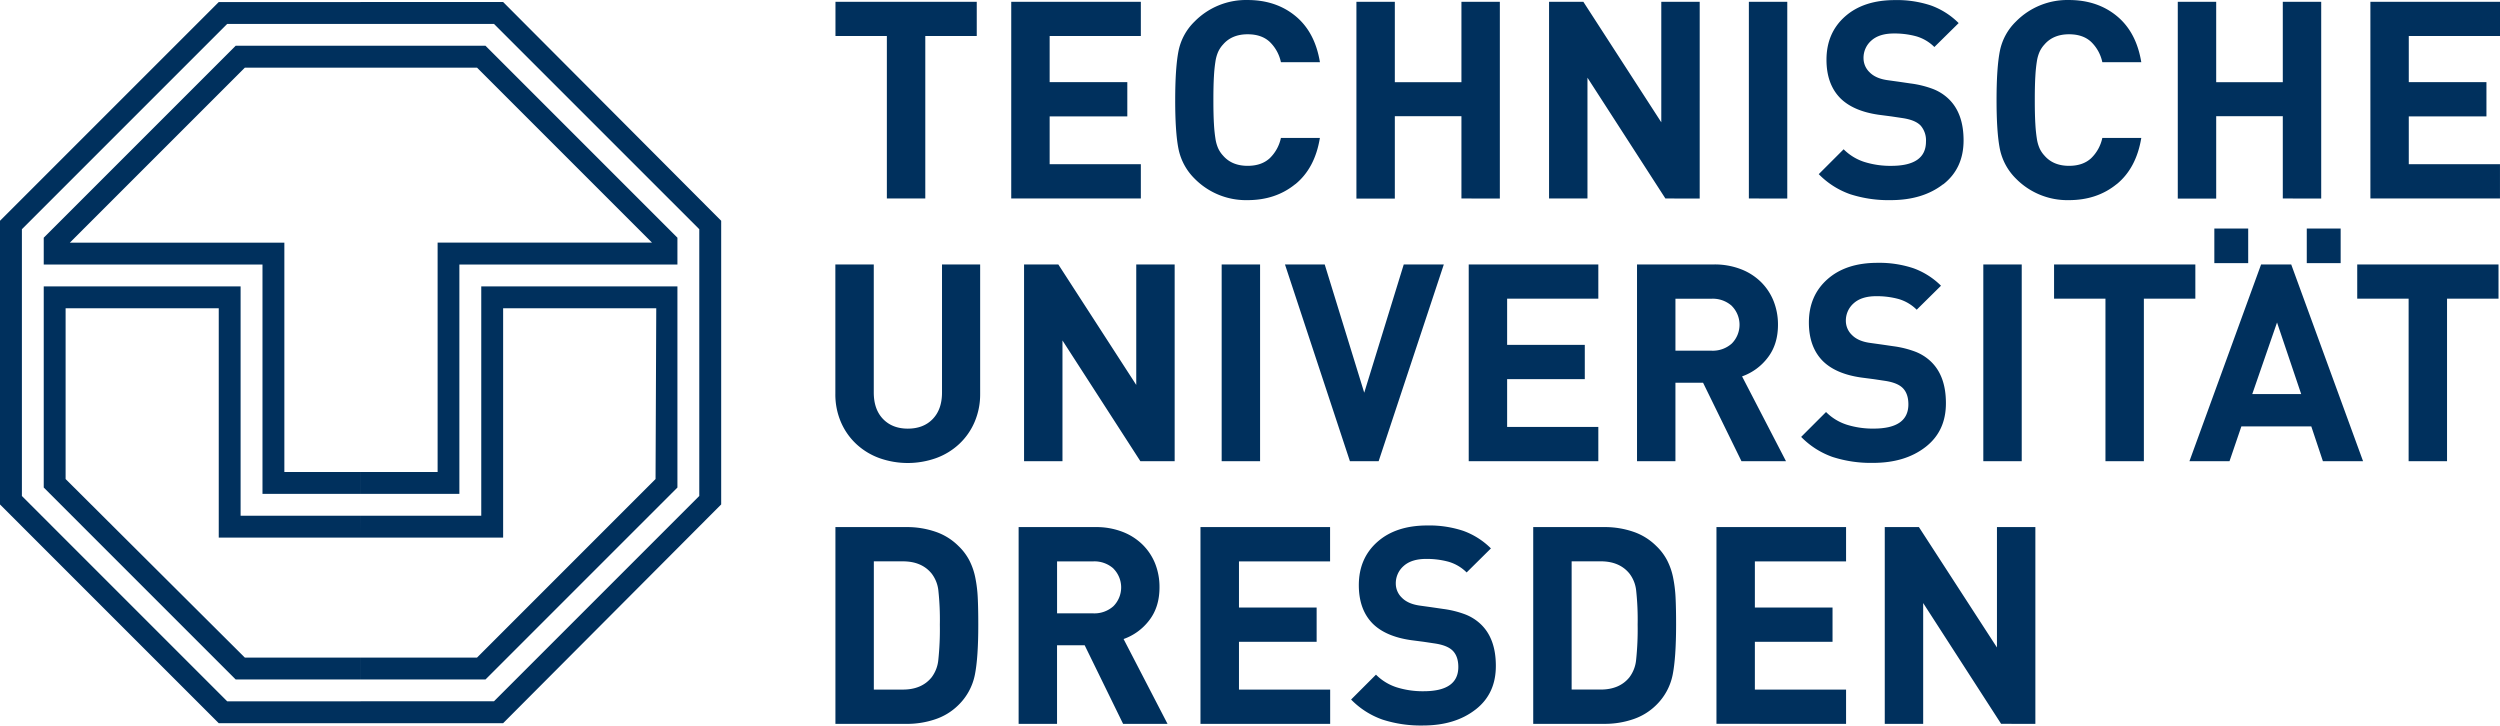
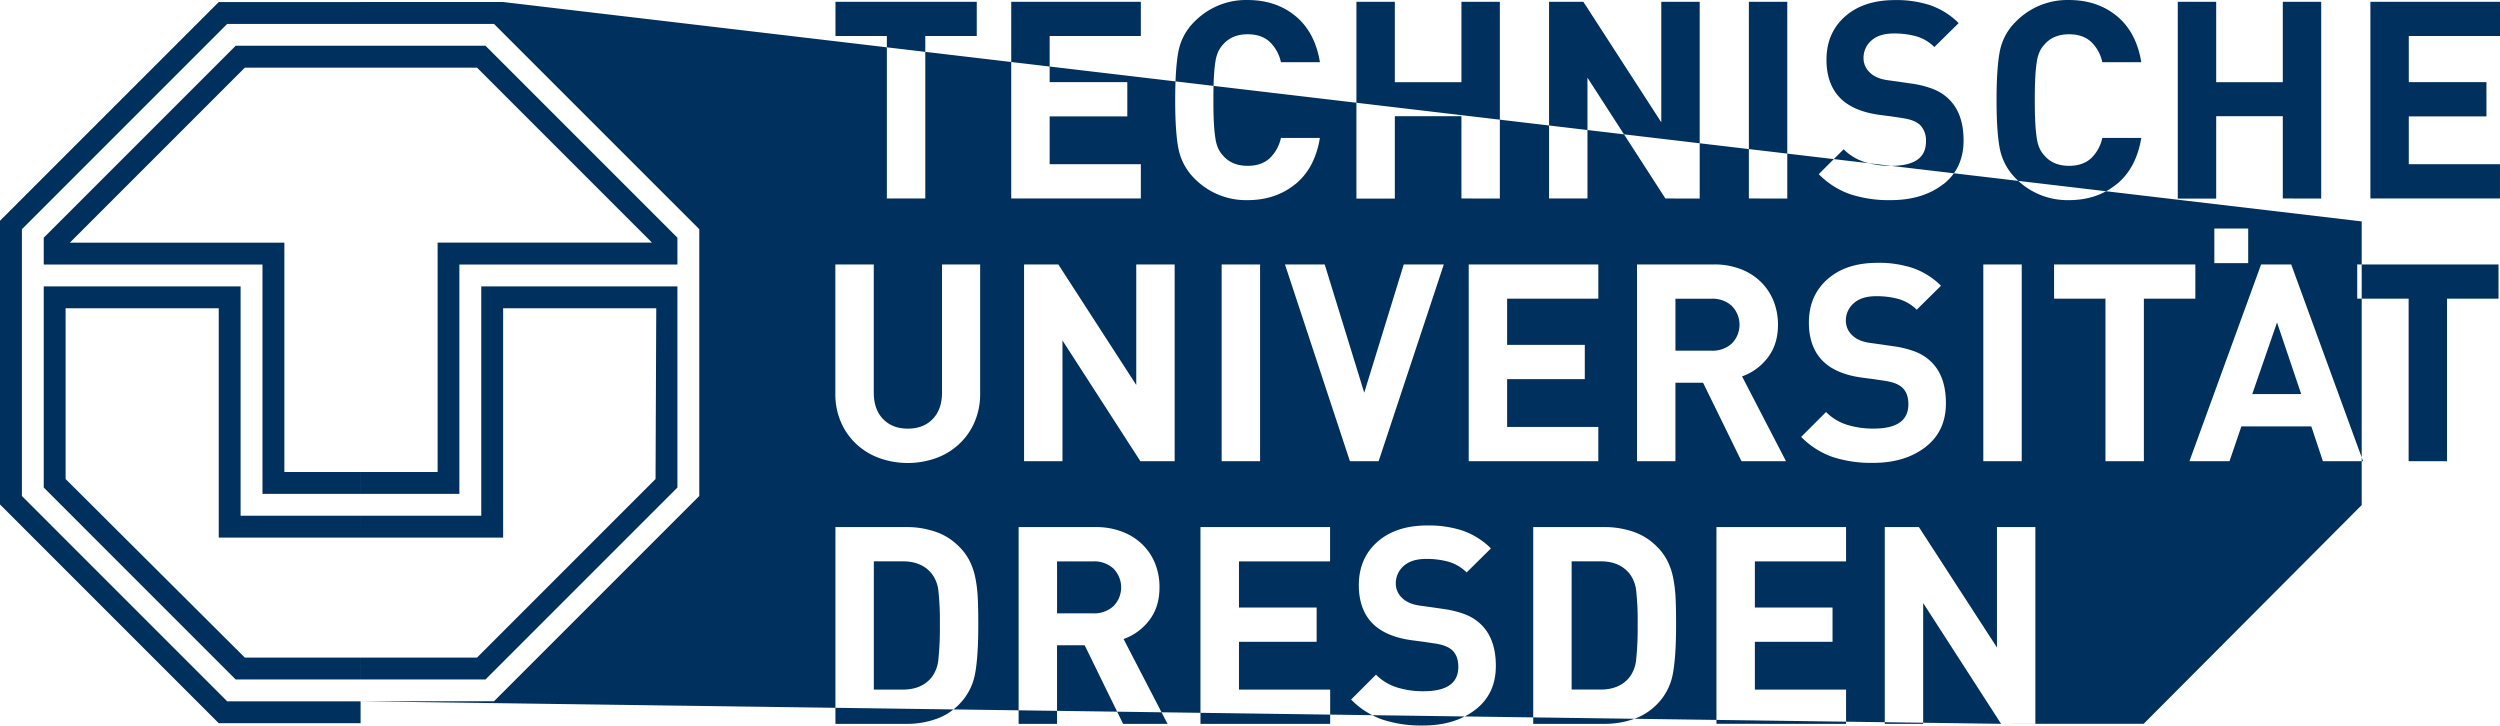
<svg xmlns="http://www.w3.org/2000/svg" id="Ebene_1" data-name="Ebene 1" viewBox="0 0 1132.45 328.648" version="1.1" width="1132.45" height="328.648">
  <defs id="defs77">
    <style id="style75">.cls-1{fill:#00305d;}</style>
  </defs>
  <title id="title79">Zeichenfläche 1</title>
-   <path class="cls-1" d="m 419.14,16.297 v 73.61 h -17.41 v -73.61 H 378.45 V 0.817 h 64 V 16.297 Z m 38.93,73.61 V 0.817 h 58.71 V 16.297 h -41.31 v 20.91 h 35.18 v 15.52 h -35.18 v 21.66 h 41.31 v 15.52 z m 128.69,-6.51 q -8.89,7.26 -21.66,7.26 a 32.67,32.67 0 0 1 -24,-9.77 26.25,26.25 0 0 1 -7.26,-13.4 q -1.51,-7.51 -1.5,-22.16 0.01,-14.65 1.5,-22.22 a 25.58,25.58 0 0 1 7.26,-13.33 32.67,32.67 0 0 1 24,-9.77 q 12.89,0 21.72,7.26 8.83,7.26 11.08,20.9 h -17.67 a 17.93,17.93 0 0 0 -5.07,-9.2 q -3.69,-3.44 -10,-3.44 -7.14,0 -11.14,4.63 a 12.66,12.66 0 0 0 -2.19,3.26 17.18,17.18 0 0 0 -1.25,4.38 66.65,66.65 0 0 0 -0.69,6.76 q -0.25,4.13 -0.25,10.77 0,6.64 0.25,10.77 a 66.58,66.58 0 0 0 0.69,6.76 17.18,17.18 0 0 0 1.25,4.38 12.64,12.64 0 0 0 2.19,3.25 q 4,4.63 11.14,4.63 6.26,0 10,-3.44 a 17.93,17.93 0 0 0 5.07,-9.2 h 17.65 q -2.23,13.7 -11.12,20.96 z m 75.24,6.51 v -37.26 h -30.17 v 37.31 h -17.4 V 0.817 h 17.4 V 37.247 H 662 V 0.817 h 17.4 V 89.947 Z m 92.39,0 -35.3,-54.71 v 54.71 h -17.4 V 0.817 h 15.54 L 752.53,55.397 V 0.817 h 17.4 V 89.947 Z m 37.81,0 V 0.817 h 17.4 V 89.947 Z m 88,-6.45 q -9.26,7.2 -23.79,7.2 a 56.42,56.42 0 0 1 -18.34,-2.69 37.06,37.06 0 0 1 -14.21,-9.08 l 11.27,-11.27 a 23.23,23.23 0 0 0 9.45,5.76 39.27,39.27 0 0 0 12.08,1.75 q 15.77,0 15.77,-11 a 10.2,10.2 0 0 0 -2.38,-7.2 q -2.38,-2.57 -8.26,-3.44 l -5,-0.75 -5.76,-0.75 q -11.39,-1.63 -17.28,-7.39 -6.39,-6.38 -6.39,-17.52 0,-12.14 8.39,-19.59 8.39,-7.45 22.66,-7.45 a 48.75,48.75 0 0 1 16.27,2.44 34.18,34.18 0 0 1 12.55,7.98 l -11,10.84 a 19.21,19.21 0 0 0 -8.32,-4.88 37.59,37.59 0 0 0 -10,-1.25 q -6.64,0 -10.2,3.19 a 10.37,10.37 0 0 0 -3.57,8.07 8.83,8.83 0 0 0 2.76,6.32 q 2.75,2.82 8.14,3.57 l 5.38,0.75 5.13,0.75 a 44.89,44.89 0 0 1 10.08,2.5 21.45,21.45 0 0 1 6.95,4.38 q 6.88,6.51 6.88,18.9 0,12.7 -9.23,19.91 z m 78.62,-0.06 q -8.89,7.26 -21.66,7.26 a 32.67,32.67 0 0 1 -24,-9.77 26.25,26.25 0 0 1 -7.26,-13.4 q -1.5,-7.51 -1.5,-22.16 0,-14.65 1.5,-22.22 a 25.58,25.58 0 0 1 7.26,-13.33 32.67,32.67 0 0 1 24,-9.77 q 12.89,0 21.72,7.26 8.83,7.26 11.08,20.9 h -17.65 a 17.93,17.93 0 0 0 -5.07,-9.2 q -3.69,-3.44 -10,-3.44 -7.14,0 -11.14,4.63 a 12.67,12.67 0 0 0 -2.19,3.26 17.19,17.19 0 0 0 -1.25,4.38 66.63,66.63 0 0 0 -0.69,6.76 q -0.25,4.13 -0.25,10.77 0,6.64 0.25,10.77 a 66.56,66.56 0 0 0 0.69,6.76 17.18,17.18 0 0 0 1.25,4.38 12.65,12.65 0 0 0 2.19,3.25 q 4,4.63 11.14,4.63 6.26,0 10,-3.44 a 17.92,17.92 0 0 0 5.07,-9.2 h 17.65 q -2.26,13.7 -11.15,20.96 z m 75.24,6.51 v -37.26 h -30.17 v 37.31 H 986.49 V 0.817 h 17.4 V 37.247 h 30.17 V 0.817 h 17.4 V 89.947 Z m 39.68,0 V 0.817 h 58.71 V 16.297 h -41.32 v 20.91 h 35.18 v 15.52 h -35.18 v 21.66 h 41.31 v 15.52 z M 441.47,191.147 a 29.51,29.51 0 0 1 -7,10 30.61,30.61 0 0 1 -10.51,6.39 38.29,38.29 0 0 1 -25.54,0 30.61,30.61 0 0 1 -10.52,-6.39 29.46,29.46 0 0 1 -7,-10 31.68,31.68 0 0 1 -2.5,-12.77 v -58.59 h 17.4 v 58 q 0,7.64 4.19,12 4.19,4.36 11.2,4.38 7.13,0 11.33,-4.38 4.2,-4.38 4.19,-12 v -58 h 17.28 v 58.59 a 31.68,31.68 0 0 1 -2.52,12.77 z m 75.11,17.78 -35.3,-54.71 v 54.71 h -17.4 v -89.14 h 15.52 l 35.3,54.58 v -54.58 h 17.4 v 89.13 z m 36.81,0 v -89.14 h 17.4 v 89.13 z m 71.1,0 h -13 l -29.42,-89.13 h 18 l 17.9,58.09 17.9,-58.09 h 18.15 z m 40.81,0 v -89.14 h 58.71 v 15.51 H 682.7 v 20.91 h 35.18 v 15.52 H 682.7 v 21.67 h 41.31 v 15.52 z m 123.56,0 -17.4,-35.55 h -12.52 v 35.55 h -17.4 v -89.14 h 34.93 a 33,33 0 0 1 12.08,2.13 26.42,26.42 0 0 1 9.2,5.89 25.22,25.22 0 0 1 5.7,8.7 28.73,28.73 0 0 1 1.94,10.58 q 0,8.89 -4.63,14.9 a 25.09,25.09 0 0 1 -11.64,8.51 l 19.91,38.43 z m -4.38,-70.36 a 12.9,12.9 0 0 0 -9.14,-3.25 h -16.4 v 23.54 h 16.4 a 12.88,12.88 0 0 0 9.14,-3.26 12.09,12.09 0 0 0 0,-17 z m 87.75,63.91 q -9.26,7.2 -23.79,7.2 a 56.42,56.42 0 0 1 -18.34,-2.69 37.06,37.06 0 0 1 -14.21,-9.08 l 11.27,-11.27 a 23.23,23.23 0 0 0 9.45,5.76 39.29,39.29 0 0 0 12.08,1.75 q 15.77,0 15.77,-11 0,-4.63 -2.38,-7.2 -2.38,-2.57 -8.26,-3.44 l -5,-0.75 -5.76,-0.75 q -11.39,-1.63 -17.28,-7.39 -6.39,-6.38 -6.39,-17.52 0,-12.14 8.39,-19.59 8.39,-7.45 22.66,-7.45 a 48.75,48.75 0 0 1 16.27,2.44 34.18,34.18 0 0 1 12.52,7.93 l -11,10.87 a 19.21,19.21 0 0 0 -8.32,-4.88 37.6,37.6 0 0 0 -10,-1.25 q -6.64,0 -10.2,3.19 a 10.37,10.37 0 0 0 -3.57,8.07 8.83,8.83 0 0 0 2.76,6.32 q 2.75,2.82 8.14,3.57 l 5.38,0.75 5.13,0.75 a 44.89,44.89 0 0 1 10.08,2.5 21.45,21.45 0 0 1 6.95,4.38 q 6.88,6.51 6.88,18.9 0.04,12.7 -9.23,19.88 z m 26.17,6.45 v -89.14 h 17.4 v 89.13 z m 72.73,-73.63 v 73.61 h -17.4 v -73.61 h -23.28 v -15.51 h 64 v 15.51 z m 81.1,73.62 -5.26,-15.77 h -31.67 l -5.38,15.77 h -18.15 l 32.46,-89.13 h 13.64 l 32.55,89.13 z m -20.78,-62.84 -11.22,32.42 h 22.16 z m -28.4,-42.56 h 15.34 v 15.67 h -15.34 z m 41.87,0 v 15.67 h 15.35 v -15.67 z m 63.54,31.78 v 73.61 h -17.4 v -73.61 h -23.28 v -15.51 h 64 v 15.51 z m -666.88,170.44 a 26.37,26.37 0 0 1 -7.45,13.65 27,27 0 0 1 -10.33,6.38 39.65,39.65 0 0 1 -13.21,2.13 h -32.16 v -89.14 h 32.17 a 39.71,39.71 0 0 1 13.21,2.13 27,27 0 0 1 10.32,6.41 24.91,24.91 0 0 1 4.94,6.51 30,30 0 0 1 2.69,7.7 59.41,59.41 0 0 1 1.13,9 q 0.25,4.82 0.25,12.46 0.01,15.01 -1.56,22.77 z m -16.52,-38.25 a 15.24,15.24 0 0 0 -3.07,-7.7 q -4.51,-5.51 -13,-5.51 h -13.16 v 58.09 h 13.14 q 8.51,0 13,-5.51 a 15.55,15.55 0 0 0 3.07,-7.95 132.05,132.05 0 0 0 0.69,-16 122.6,122.6 0 0 0 -0.67,-15.42 z m 83.68,60.4 -17.4,-35.59 h -12.52 v 35.6 h -17.4 v -89.14 h 34.93 a 33,33 0 0 1 12.08,2.13 26.43,26.43 0 0 1 9.2,5.89 25.22,25.22 0 0 1 5.7,8.7 28.73,28.73 0 0 1 1.9,10.58 q 0,8.89 -4.63,14.9 a 25.09,25.09 0 0 1 -11.64,8.51 l 19.91,38.43 z m -4.38,-70.36 a 12.9,12.9 0 0 0 -9.13,-3.23 h -16.4 v 23.54 h 16.4 a 12.88,12.88 0 0 0 9.14,-3.26 12.09,12.09 0 0 0 0,-17 z m 39.43,70.36 v -89.13 h 58.71 v 15.54 h -41.27 v 20.91 h 35.18 v 15.52 h -35.18 v 21.66 h 41.31 v 15.51 z m 124.56,-6.45 q -9.26,7.2 -23.79,7.2 a 56.42,56.42 0 0 1 -18.33,-2.68 37.06,37.06 0 0 1 -14.21,-9.08 l 11.27,-11.27 a 23.22,23.22 0 0 0 9.45,5.76 39.27,39.27 0 0 0 12.08,1.75 q 15.77,0 15.77,-11 0,-4.63 -2.38,-7.2 -2.38,-2.57 -8.26,-3.44 l -5,-0.75 -5.76,-0.75 q -11.39,-1.63 -17.28,-7.39 -6.39,-6.38 -6.39,-17.52 0,-12.14 8.39,-19.59 8.39,-7.45 22.66,-7.45 a 48.75,48.75 0 0 1 16.27,2.44 34.17,34.17 0 0 1 12.52,7.95 l -11,10.89 a 19.21,19.21 0 0 0 -8.32,-4.88 37.59,37.59 0 0 0 -10,-1.25 q -6.64,0 -10.2,3.19 a 10.37,10.37 0 0 0 -3.57,8.07 8.83,8.83 0 0 0 2.76,6.32 q 2.75,2.82 8.14,3.57 l 5.38,0.75 5.13,0.75 a 44.89,44.89 0 0 1 10.08,2.5 21.45,21.45 0 0 1 6.95,4.38 q 6.88,6.51 6.88,18.9 0.03,12.69 -9.24,19.84 z m 89.32,-15.71 a 26.37,26.37 0 0 1 -7.44,13.65 27,27 0 0 1 -10.33,6.38 39.65,39.65 0 0 1 -13.21,2.13 h -32.17 v -89.13 h 32.17 a 39.71,39.71 0 0 1 13.21,2.13 27,27 0 0 1 10.33,6.41 24.91,24.91 0 0 1 4.94,6.51 30,30 0 0 1 2.69,7.7 59.42,59.42 0 0 1 1.13,9 q 0.25,4.82 0.25,12.46 -0.01,15.01 -1.57,22.77 z m -16.52,-38.25 a 15.24,15.24 0 0 0 -3.07,-7.7 q -4.51,-5.51 -13,-5.51 h -13.16 v 58.09 h 13.14 q 8.51,0 13,-5.51 a 15.55,15.55 0 0 0 3.07,-7.95 132.05,132.05 0 0 0 0.69,-16 122.6,122.6 0 0 0 -0.67,-15.41 z m 36.37,60.4 v -89.12 h 58.71 v 15.54 h -41.31 v 20.91 h 35.18 v 15.52 h -35.18 v 21.66 h 41.31 v 15.51 z m 128.94,0 -35.3,-54.71 v 54.73 h -17.4 v -89.14 h 15.47 l 35.35,54.54 v -54.54 h 17.4 v 89.14 z m -743.12,-0.29 h 64.57 l 98.77,-99.09 v -128.49 L 227.91,0.917 H 163.34 V 10.827 h 60.42 l 93,93 v 120.84 l -93,93 H 163.34 Z M 0,100.007 v 128.5 l 99.09,99.09 H 163.34 v -9.91 h -60.42 l -93,-93 v -120.85 0 l 93,-93 h 60.42 V 0.927 H 99.09 Z m 306.86,19.82 v 0 -12.15 L 219.92,20.727 h -56.58 v 9.91 h 52.74 l 79.27,79.27 h -97.12 v 103.89 h -34.89 v 9.91 h 44.75 v -103.88 z M 163.34,20.727 H 106.76 L 19.81,107.677 v 12.15 H 118.9 v 103.89 h 44.43 v -9.92 h -34.52 v -103.88 H 31.64 L 110.92,30.647 h 52.42 z M 297.23,139.637 h -69.32 v 103.89 h -64.57 v -9.91 H 218 v -103.88 h 88.86 v 91.1 l -86.94,86.95 h -56.58 v -9.91 h 52.74 l 80.87,-80.88 0.32,-77.36 z m -133.89,103.89 H 99.09 v -103.89 h -69.37 v 77.36 l 81.19,80.88 h 52.42 v 9.91 h -56.57 l -86.95,-86.95 v -91.1 H 108.99 v 103.88 h 54.34 z" id="path81" />
+   <path class="cls-1" d="m 419.14,16.297 v 73.61 h -17.41 v -73.61 H 378.45 V 0.817 h 64 V 16.297 Z m 38.93,73.61 V 0.817 h 58.71 V 16.297 h -41.31 v 20.91 h 35.18 v 15.52 h -35.18 v 21.66 h 41.31 v 15.52 z m 128.69,-6.51 q -8.89,7.26 -21.66,7.26 a 32.67,32.67 0 0 1 -24,-9.77 26.25,26.25 0 0 1 -7.26,-13.4 q -1.51,-7.51 -1.5,-22.16 0.01,-14.65 1.5,-22.22 a 25.58,25.58 0 0 1 7.26,-13.33 32.67,32.67 0 0 1 24,-9.77 q 12.89,0 21.72,7.26 8.83,7.26 11.08,20.9 h -17.67 a 17.93,17.93 0 0 0 -5.07,-9.2 q -3.69,-3.44 -10,-3.44 -7.14,0 -11.14,4.63 a 12.66,12.66 0 0 0 -2.19,3.26 17.18,17.18 0 0 0 -1.25,4.38 66.65,66.65 0 0 0 -0.69,6.76 q -0.25,4.13 -0.25,10.77 0,6.64 0.25,10.77 a 66.58,66.58 0 0 0 0.69,6.76 17.18,17.18 0 0 0 1.25,4.38 12.64,12.64 0 0 0 2.19,3.25 q 4,4.63 11.14,4.63 6.26,0 10,-3.44 a 17.93,17.93 0 0 0 5.07,-9.2 h 17.65 q -2.23,13.7 -11.12,20.96 z m 75.24,6.51 v -37.26 h -30.17 v 37.31 h -17.4 V 0.817 h 17.4 V 37.247 H 662 V 0.817 h 17.4 V 89.947 Z m 92.39,0 -35.3,-54.71 v 54.71 h -17.4 V 0.817 h 15.54 L 752.53,55.397 V 0.817 h 17.4 V 89.947 Z m 37.81,0 V 0.817 h 17.4 V 89.947 Z m 88,-6.45 q -9.26,7.2 -23.79,7.2 a 56.42,56.42 0 0 1 -18.34,-2.69 37.06,37.06 0 0 1 -14.21,-9.08 l 11.27,-11.27 a 23.23,23.23 0 0 0 9.45,5.76 39.27,39.27 0 0 0 12.08,1.75 q 15.77,0 15.77,-11 a 10.2,10.2 0 0 0 -2.38,-7.2 q -2.38,-2.57 -8.26,-3.44 l -5,-0.75 -5.76,-0.75 q -11.39,-1.63 -17.28,-7.39 -6.39,-6.38 -6.39,-17.52 0,-12.14 8.39,-19.59 8.39,-7.45 22.66,-7.45 a 48.75,48.75 0 0 1 16.27,2.44 34.18,34.18 0 0 1 12.55,7.98 l -11,10.84 a 19.21,19.21 0 0 0 -8.32,-4.88 37.59,37.59 0 0 0 -10,-1.25 q -6.64,0 -10.2,3.19 a 10.37,10.37 0 0 0 -3.57,8.07 8.83,8.83 0 0 0 2.76,6.32 q 2.75,2.82 8.14,3.57 l 5.38,0.75 5.13,0.75 a 44.89,44.89 0 0 1 10.08,2.5 21.45,21.45 0 0 1 6.95,4.38 q 6.88,6.51 6.88,18.9 0,12.7 -9.23,19.91 z m 78.62,-0.06 q -8.89,7.26 -21.66,7.26 a 32.67,32.67 0 0 1 -24,-9.77 26.25,26.25 0 0 1 -7.26,-13.4 q -1.5,-7.51 -1.5,-22.16 0,-14.65 1.5,-22.22 a 25.58,25.58 0 0 1 7.26,-13.33 32.67,32.67 0 0 1 24,-9.77 q 12.89,0 21.72,7.26 8.83,7.26 11.08,20.9 h -17.65 a 17.93,17.93 0 0 0 -5.07,-9.2 q -3.69,-3.44 -10,-3.44 -7.14,0 -11.14,4.63 a 12.67,12.67 0 0 0 -2.19,3.26 17.19,17.19 0 0 0 -1.25,4.38 66.63,66.63 0 0 0 -0.69,6.76 q -0.25,4.13 -0.25,10.77 0,6.64 0.25,10.77 a 66.56,66.56 0 0 0 0.69,6.76 17.18,17.18 0 0 0 1.25,4.38 12.65,12.65 0 0 0 2.19,3.25 q 4,4.63 11.14,4.63 6.26,0 10,-3.44 a 17.92,17.92 0 0 0 5.07,-9.2 h 17.65 q -2.26,13.7 -11.15,20.96 z m 75.24,6.51 v -37.26 h -30.17 v 37.31 H 986.49 V 0.817 h 17.4 V 37.247 h 30.17 V 0.817 h 17.4 V 89.947 Z m 39.68,0 V 0.817 h 58.71 V 16.297 h -41.32 v 20.91 h 35.18 v 15.52 h -35.18 v 21.66 h 41.31 v 15.52 z M 441.47,191.147 a 29.51,29.51 0 0 1 -7,10 30.61,30.61 0 0 1 -10.51,6.39 38.29,38.29 0 0 1 -25.54,0 30.61,30.61 0 0 1 -10.52,-6.39 29.46,29.46 0 0 1 -7,-10 31.68,31.68 0 0 1 -2.5,-12.77 v -58.59 h 17.4 v 58 q 0,7.64 4.19,12 4.19,4.36 11.2,4.38 7.13,0 11.33,-4.38 4.2,-4.38 4.19,-12 v -58 h 17.28 v 58.59 a 31.68,31.68 0 0 1 -2.52,12.77 z m 75.11,17.78 -35.3,-54.71 v 54.71 h -17.4 v -89.14 h 15.52 l 35.3,54.58 v -54.58 h 17.4 v 89.13 z m 36.81,0 v -89.14 h 17.4 v 89.13 z m 71.1,0 h -13 l -29.42,-89.13 h 18 l 17.9,58.09 17.9,-58.09 h 18.15 z m 40.81,0 v -89.14 h 58.71 v 15.51 H 682.7 v 20.91 h 35.18 v 15.52 H 682.7 v 21.67 h 41.31 v 15.52 z m 123.56,0 -17.4,-35.55 h -12.52 v 35.55 h -17.4 v -89.14 h 34.93 a 33,33 0 0 1 12.08,2.13 26.42,26.42 0 0 1 9.2,5.89 25.22,25.22 0 0 1 5.7,8.7 28.73,28.73 0 0 1 1.94,10.58 q 0,8.89 -4.63,14.9 a 25.09,25.09 0 0 1 -11.64,8.51 l 19.91,38.43 z m -4.38,-70.36 a 12.9,12.9 0 0 0 -9.14,-3.25 h -16.4 v 23.54 h 16.4 a 12.88,12.88 0 0 0 9.14,-3.26 12.09,12.09 0 0 0 0,-17 z m 87.75,63.91 q -9.26,7.2 -23.79,7.2 a 56.42,56.42 0 0 1 -18.34,-2.69 37.06,37.06 0 0 1 -14.21,-9.08 l 11.27,-11.27 a 23.23,23.23 0 0 0 9.45,5.76 39.29,39.29 0 0 0 12.08,1.75 q 15.77,0 15.77,-11 0,-4.63 -2.38,-7.2 -2.38,-2.57 -8.26,-3.44 l -5,-0.75 -5.76,-0.75 q -11.39,-1.63 -17.28,-7.39 -6.39,-6.38 -6.39,-17.52 0,-12.14 8.39,-19.59 8.39,-7.45 22.66,-7.45 a 48.75,48.75 0 0 1 16.27,2.44 34.18,34.18 0 0 1 12.52,7.93 l -11,10.87 a 19.21,19.21 0 0 0 -8.32,-4.88 37.6,37.6 0 0 0 -10,-1.25 q -6.64,0 -10.2,3.19 a 10.37,10.37 0 0 0 -3.57,8.07 8.83,8.83 0 0 0 2.76,6.32 q 2.75,2.82 8.14,3.57 l 5.38,0.75 5.13,0.75 a 44.89,44.89 0 0 1 10.08,2.5 21.45,21.45 0 0 1 6.95,4.38 q 6.88,6.51 6.88,18.9 0.04,12.7 -9.23,19.88 z m 26.17,6.45 v -89.14 h 17.4 v 89.13 z m 72.73,-73.63 v 73.61 h -17.4 v -73.61 h -23.28 v -15.51 h 64 v 15.51 z m 81.1,73.62 -5.26,-15.77 h -31.67 l -5.38,15.77 h -18.15 l 32.46,-89.13 h 13.64 l 32.55,89.13 z m -20.78,-62.84 -11.22,32.42 h 22.16 z m -28.4,-42.56 h 15.34 v 15.67 h -15.34 z m 41.87,0 v 15.67 h 15.35 v -15.67 z m 63.54,31.78 v 73.61 h -17.4 v -73.61 h -23.28 v -15.51 h 64 v 15.51 z m -666.88,170.44 a 26.37,26.37 0 0 1 -7.45,13.65 27,27 0 0 1 -10.33,6.38 39.65,39.65 0 0 1 -13.21,2.13 h -32.16 v -89.14 h 32.17 a 39.71,39.71 0 0 1 13.21,2.13 27,27 0 0 1 10.32,6.41 24.91,24.91 0 0 1 4.94,6.51 30,30 0 0 1 2.69,7.7 59.41,59.41 0 0 1 1.13,9 q 0.25,4.82 0.25,12.46 0.01,15.01 -1.56,22.77 z m -16.52,-38.25 a 15.24,15.24 0 0 0 -3.07,-7.7 q -4.51,-5.51 -13,-5.51 h -13.16 v 58.09 h 13.14 q 8.51,0 13,-5.51 a 15.55,15.55 0 0 0 3.07,-7.95 132.05,132.05 0 0 0 0.69,-16 122.6,122.6 0 0 0 -0.67,-15.42 z m 83.68,60.4 -17.4,-35.59 h -12.52 v 35.6 h -17.4 v -89.14 h 34.93 a 33,33 0 0 1 12.08,2.13 26.43,26.43 0 0 1 9.2,5.89 25.22,25.22 0 0 1 5.7,8.7 28.73,28.73 0 0 1 1.9,10.58 q 0,8.89 -4.63,14.9 a 25.09,25.09 0 0 1 -11.64,8.51 l 19.91,38.43 z m -4.38,-70.36 a 12.9,12.9 0 0 0 -9.13,-3.23 h -16.4 v 23.54 h 16.4 a 12.88,12.88 0 0 0 9.14,-3.26 12.09,12.09 0 0 0 0,-17 z m 39.43,70.36 v -89.13 h 58.71 v 15.54 h -41.27 v 20.91 h 35.18 v 15.52 h -35.18 v 21.66 h 41.31 v 15.51 z m 124.56,-6.45 q -9.26,7.2 -23.79,7.2 a 56.42,56.42 0 0 1 -18.33,-2.68 37.06,37.06 0 0 1 -14.21,-9.08 l 11.27,-11.27 a 23.22,23.22 0 0 0 9.45,5.76 39.27,39.27 0 0 0 12.08,1.75 q 15.77,0 15.77,-11 0,-4.63 -2.38,-7.2 -2.38,-2.57 -8.26,-3.44 l -5,-0.75 -5.76,-0.75 q -11.39,-1.63 -17.28,-7.39 -6.39,-6.38 -6.39,-17.52 0,-12.14 8.39,-19.59 8.39,-7.45 22.66,-7.45 a 48.75,48.75 0 0 1 16.27,2.44 34.17,34.17 0 0 1 12.52,7.95 l -11,10.89 a 19.21,19.21 0 0 0 -8.32,-4.88 37.59,37.59 0 0 0 -10,-1.25 q -6.64,0 -10.2,3.19 a 10.37,10.37 0 0 0 -3.57,8.07 8.83,8.83 0 0 0 2.76,6.32 q 2.75,2.82 8.14,3.57 l 5.38,0.75 5.13,0.75 a 44.89,44.89 0 0 1 10.08,2.5 21.45,21.45 0 0 1 6.95,4.38 q 6.88,6.51 6.88,18.9 0.03,12.69 -9.24,19.84 z m 89.32,-15.71 a 26.37,26.37 0 0 1 -7.44,13.65 27,27 0 0 1 -10.33,6.38 39.65,39.65 0 0 1 -13.21,2.13 h -32.17 v -89.13 h 32.17 a 39.71,39.71 0 0 1 13.21,2.13 27,27 0 0 1 10.33,6.41 24.91,24.91 0 0 1 4.94,6.51 30,30 0 0 1 2.69,7.7 59.42,59.42 0 0 1 1.13,9 q 0.25,4.82 0.25,12.46 -0.01,15.01 -1.57,22.77 z m -16.52,-38.25 a 15.24,15.24 0 0 0 -3.07,-7.7 q -4.51,-5.51 -13,-5.51 h -13.16 v 58.09 h 13.14 q 8.51,0 13,-5.51 a 15.55,15.55 0 0 0 3.07,-7.95 132.05,132.05 0 0 0 0.69,-16 122.6,122.6 0 0 0 -0.67,-15.41 z m 36.37,60.4 v -89.12 h 58.71 v 15.54 h -41.31 v 20.91 h 35.18 v 15.52 h -35.18 v 21.66 h 41.31 v 15.51 z m 128.94,0 -35.3,-54.71 v 54.73 h -17.4 v -89.14 h 15.47 l 35.35,54.54 v -54.54 h 17.4 v 89.14 z h 64.57 l 98.77,-99.09 v -128.49 L 227.91,0.917 H 163.34 V 10.827 h 60.42 l 93,93 v 120.84 l -93,93 H 163.34 Z M 0,100.007 v 128.5 l 99.09,99.09 H 163.34 v -9.91 h -60.42 l -93,-93 v -120.85 0 l 93,-93 h 60.42 V 0.927 H 99.09 Z m 306.86,19.82 v 0 -12.15 L 219.92,20.727 h -56.58 v 9.91 h 52.74 l 79.27,79.27 h -97.12 v 103.89 h -34.89 v 9.91 h 44.75 v -103.88 z M 163.34,20.727 H 106.76 L 19.81,107.677 v 12.15 H 118.9 v 103.89 h 44.43 v -9.92 h -34.52 v -103.88 H 31.64 L 110.92,30.647 h 52.42 z M 297.23,139.637 h -69.32 v 103.89 h -64.57 v -9.91 H 218 v -103.88 h 88.86 v 91.1 l -86.94,86.95 h -56.58 v -9.91 h 52.74 l 80.87,-80.88 0.32,-77.36 z m -133.89,103.89 H 99.09 v -103.89 h -69.37 v 77.36 l 81.19,80.88 h 52.42 v 9.91 h -56.57 l -86.95,-86.95 v -91.1 H 108.99 v 103.88 h 54.34 z" id="path81" />
</svg>